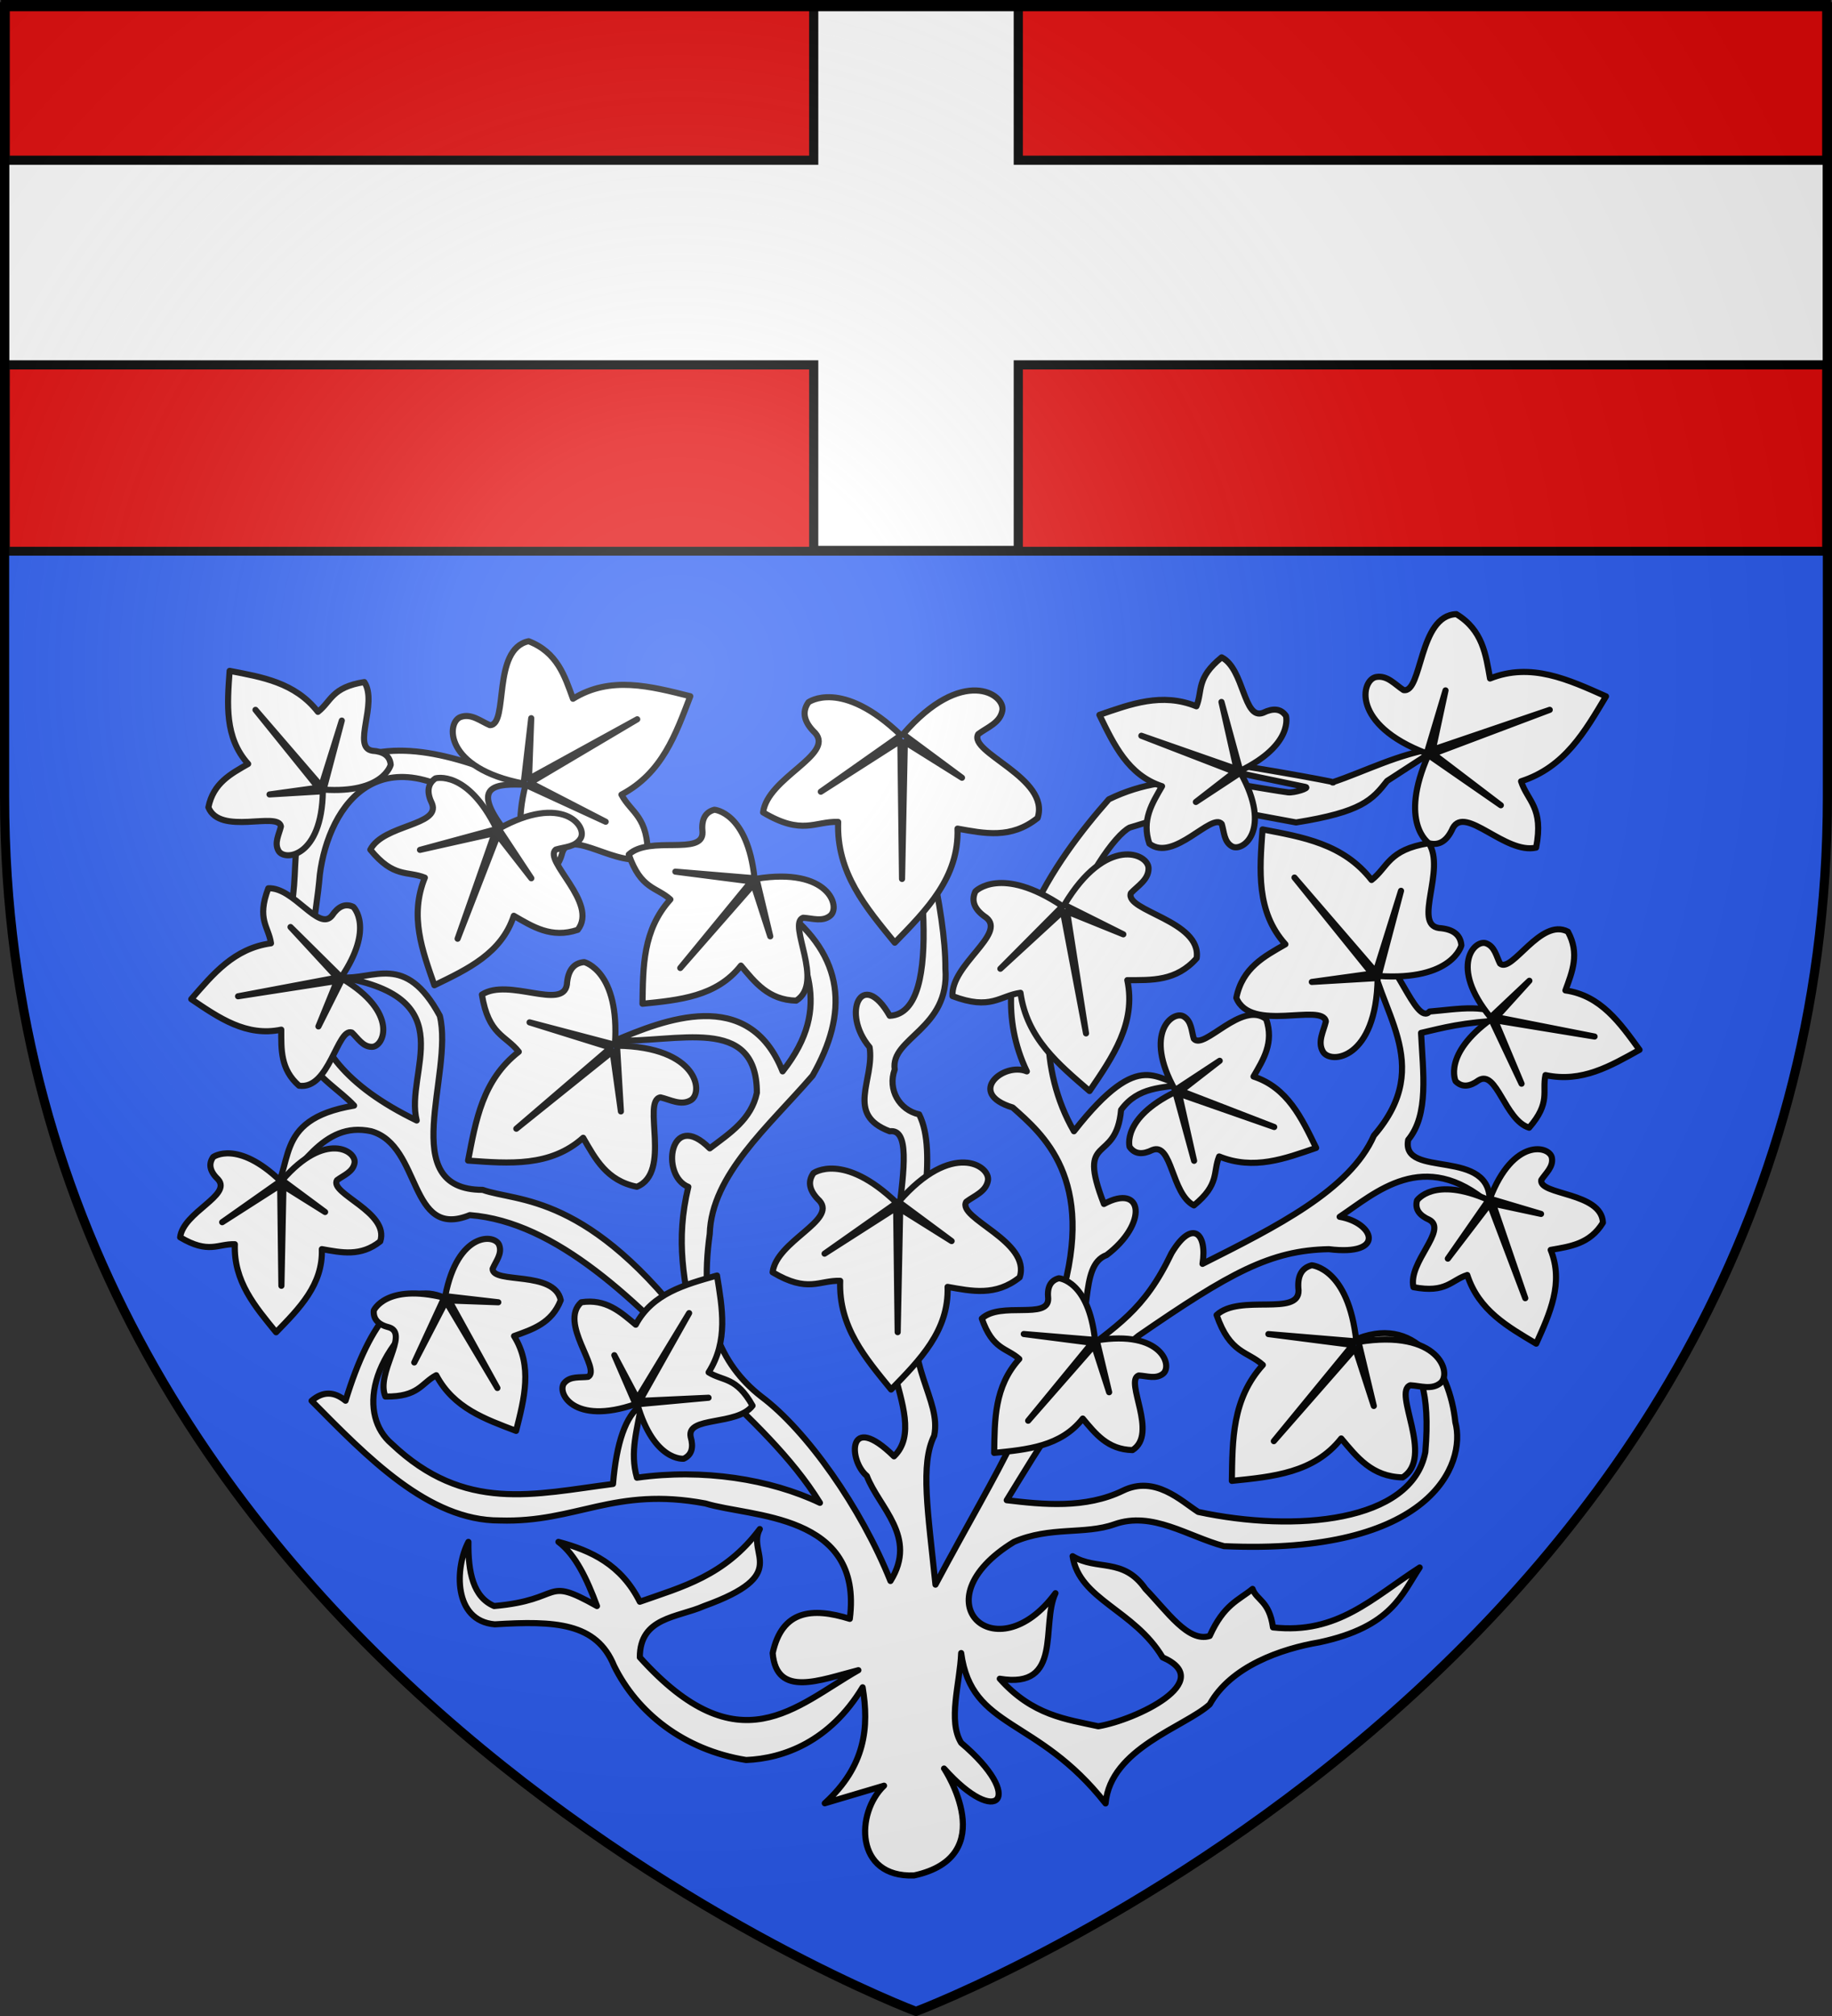
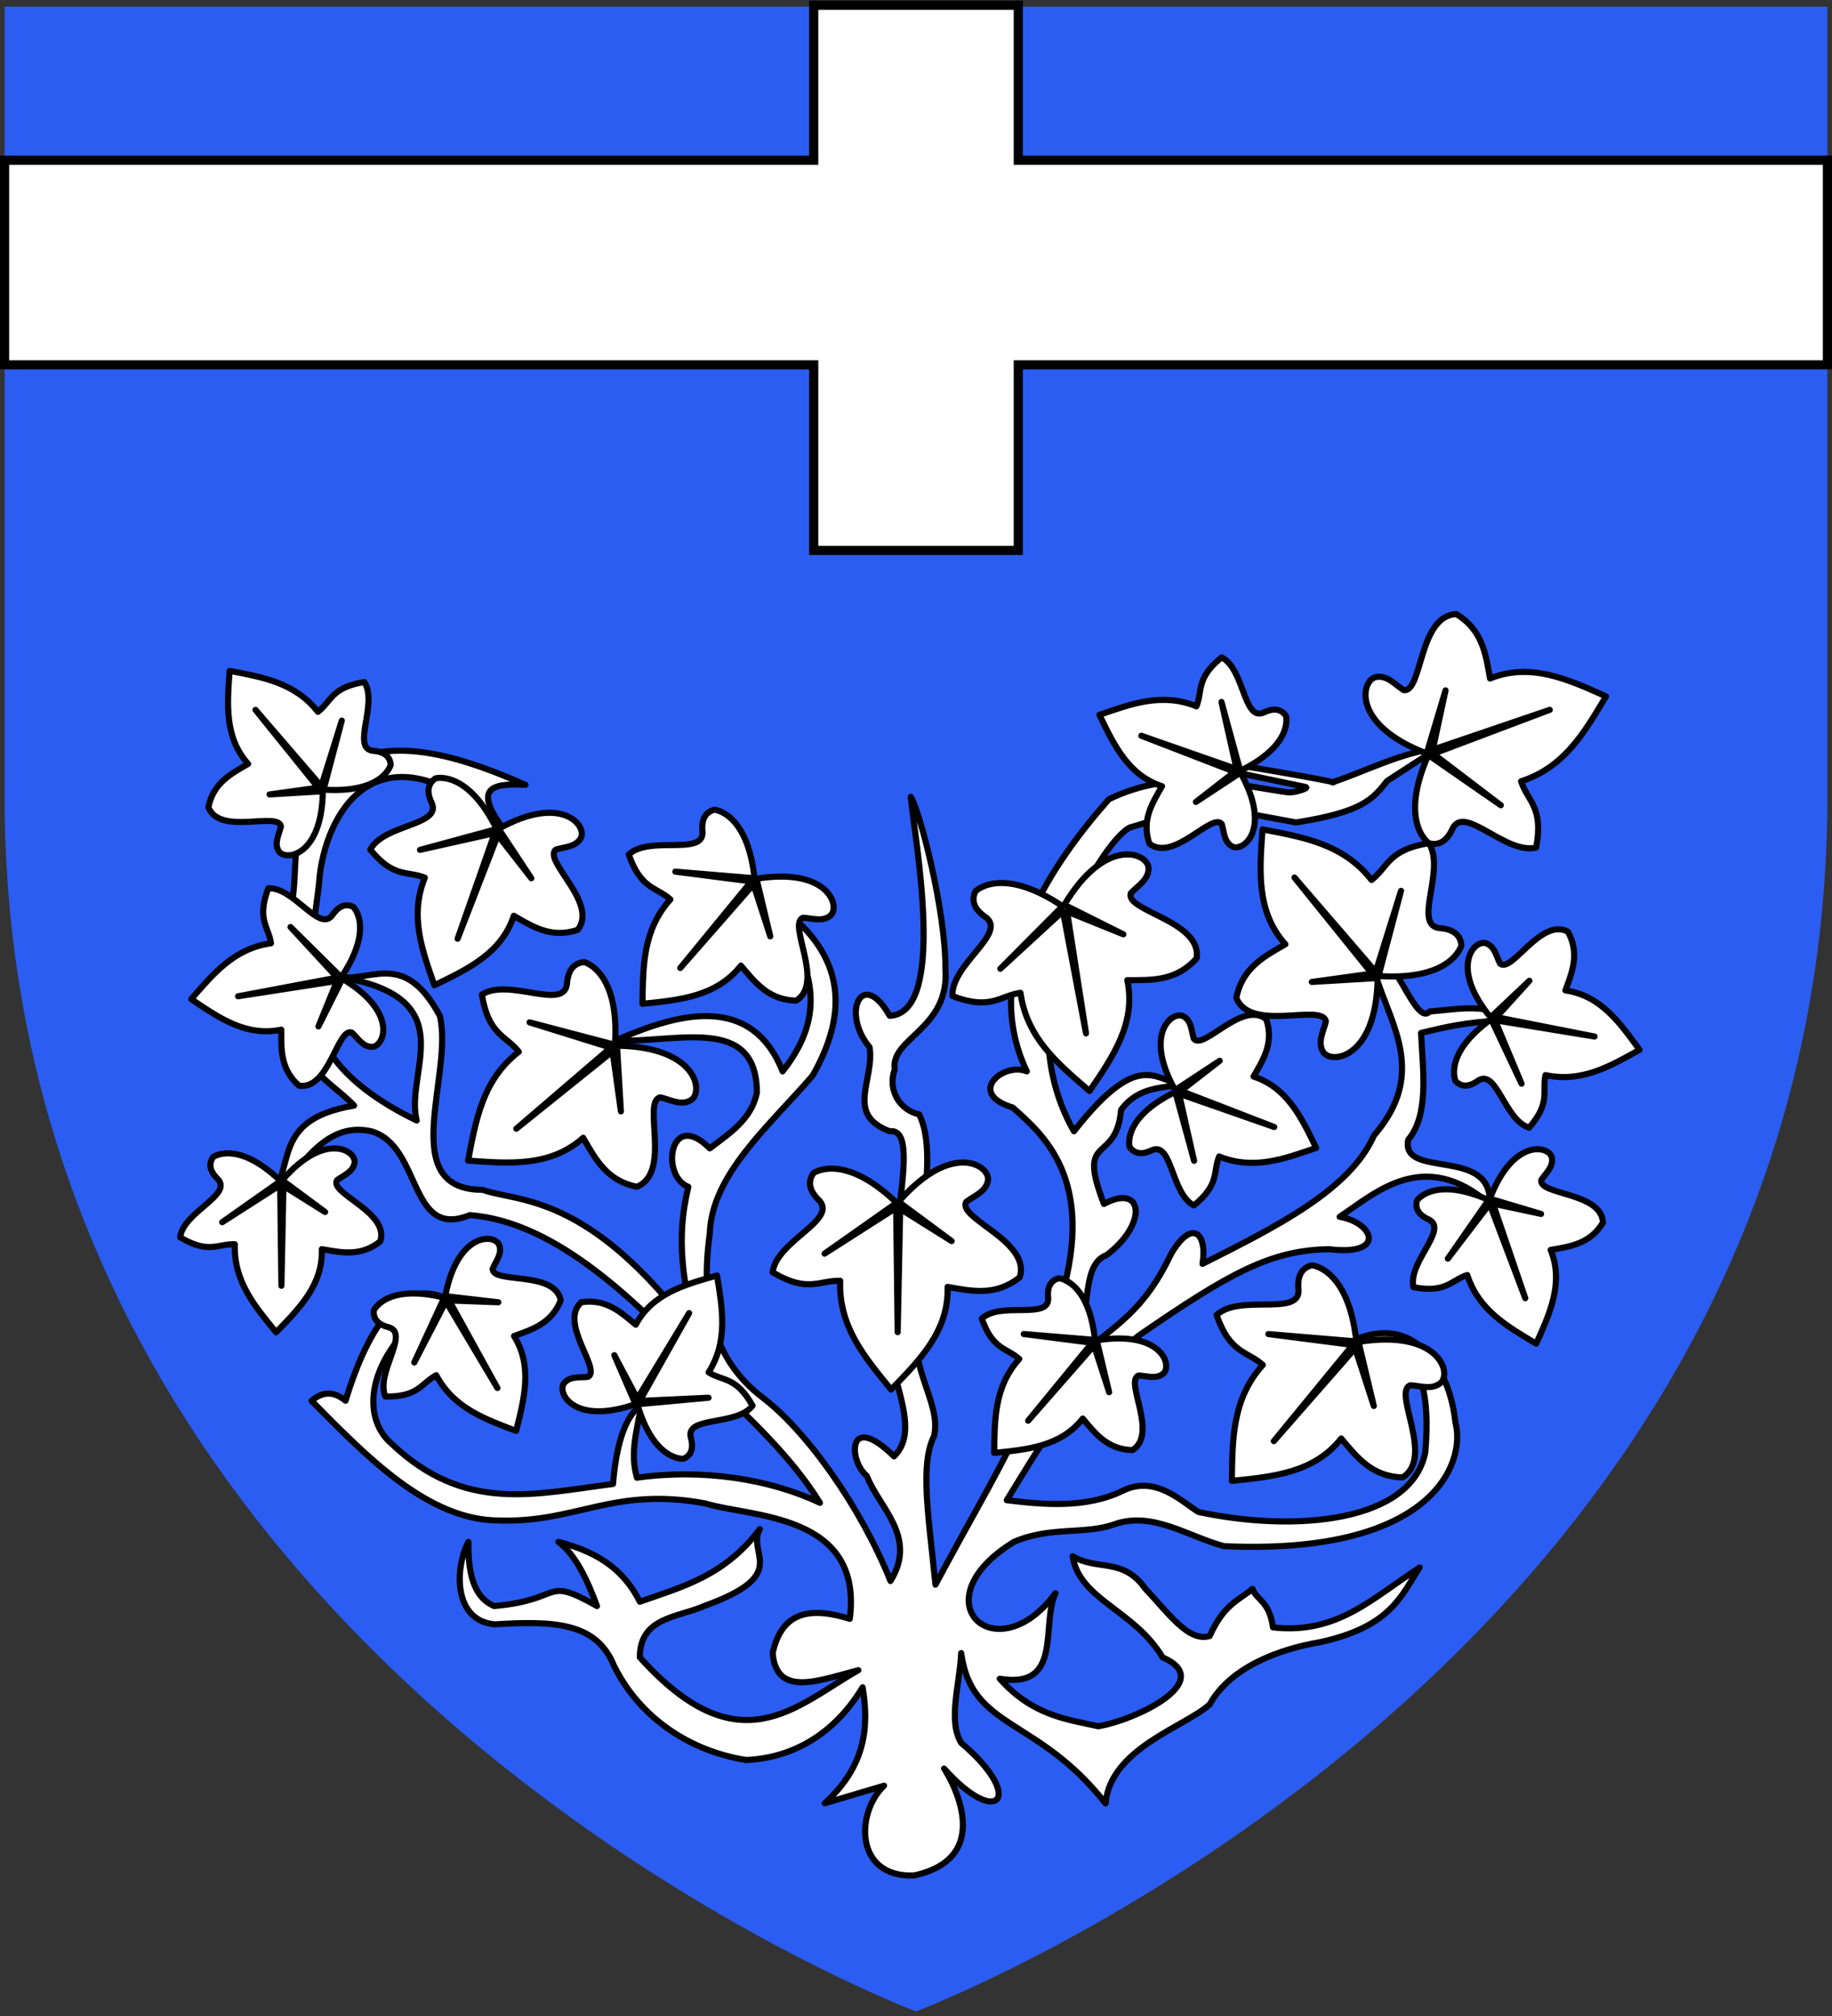
<svg xmlns="http://www.w3.org/2000/svg" xmlns:xlink="http://www.w3.org/1999/xlink" width="600" height="660" version="1.0">
  <rect width="100%" height="100%" fill="#333333" stroke="none" />
  <desc>Flag of Canton of Valais (Wallis)</desc>
  <defs>
    <radialGradient xlink:href="#a" id="b" cx="221.445" cy="226.331" r="300" fx="221.445" fy="226.331" gradientTransform="matrix(1.353 0 0 1.349 -77.63 -85.747)" gradientUnits="userSpaceOnUse" />
    <linearGradient id="a">
      <stop offset="0" style="stop-color:white;stop-opacity:.314" />
      <stop offset=".19" style="stop-color:white;stop-opacity:.251" />
      <stop offset=".6" style="stop-color:#6b6b6b;stop-opacity:.125" />
      <stop offset="1" style="stop-color:black;stop-opacity:.125" />
    </linearGradient>
  </defs>
  <g style="display:inline">
    <path d="M300 658.5s298.5-112.32 298.5-397.772V2.176H1.5v258.552C1.5 546.18 300 658.5 300 658.5" style="fill:#2b5df2;fill-opacity:1;fill-rule:evenodd;stroke:none" />
    <g style="display:inline;fill:#e20909">
-       <path d="M1.532 2.114h596.466v179.009H1.532z" style="fill:#e20909;fill-opacity:1;fill-rule:nonzero;stroke:#000;stroke-width:2.902;stroke-miterlimit:4;stroke-dasharray:none;stroke-opacity:1" transform="translate(.235 -.663)" />
-     </g>
+       </g>
    <path d="M0 0h600v660H0z" style="fill:none;stroke:none" transform="translate(-.16)" />
    <path d="M-.103 1.106h600v660h-600z" style="fill:none;stroke:none" />
    <path d="M266.5 1.71v50.746H1.5v67h265V180.2h67v-60.745h265v-67h-265V1.71Z" style="display:inline;overflow:visible;visibility:visible;fill:#fff;fill-opacity:1;fill-rule:nonzero;stroke:#000;stroke-width:3;stroke-linecap:butt;stroke-linejoin:miter;stroke-miterlimit:4;stroke-dasharray:none;stroke-dashoffset:0;stroke-opacity:1;marker:none" />
    <g style="fill:#fff;stroke:#000;stroke-width:.556;stroke-linecap:round;stroke-linejoin:round">
      <path d="M76.236 163.918c7.982-1.741 2.773-9.708 2.727-9.74 4.905 5.516 7.447 2.657 1.558-2.338-1.237-2.02-.116-5.388 0-8.182.943 7.008 6.918 5.766 13.129 13.7.432-5.016 7.219-6.971 9.469-9.024 1.914-3.469 6.505-5.068 9.967-5.654 6.62-1.42 7.493-4.385 9.124-6.813-4.313 2.785-7.48 6.109-13.337 5.455-.343-2.454-1.498-2.463-1.858-3.506-1.3 1.063-2.597 1.405-3.896 4.285-1.948.631-3.896-2.268-5.844-4.285-2.023-2.907-4.407-1.621-6.623-2.981.62 3.972 5.592 4.874 8.182 9.215 4.96 2.173-2.42 5.7-5.844 6.279-2.905-.644-5.974-.973-8.961-4.331 5.789.969 3.713-4.902 5.065-7.792-5.392 7.344-12.535.691-3.772-4.675 3.289-1.43 6.443-.642 9.132-1.601 3.442-1.227 6.673 1.105 9.959 1.991 18.868.853 22.06-7.485 21.039-11.299-.498-4.84-3.658-10.013-9.351-7.403 2.384.879 7.568-.968 6.624 10.13-1.243 6.421-11.875 7.343-20.649 5.455-1.567-1.009-3.93-3.36-6.843-1.938-3.403 1.662-7.298 1.263-10.57.871 3.123-5.058 5.936-10.2 11.994-14.991 8.278-5.711 11.99-7.781 17.3-7.876 5.218.645 4.127-2.403.976-2.949 3.243-2.156 7.651-6.358 13.636-1.169.328-5.285-8.1-2.205-7.403-5.844 1.901-2.302 1.345-6.14 1.169-9.74 2.021-.462 3.689-.967 7.792-1.169-1.572-1.6-4.408-.987-7.013-.779-1.271 1.412-3.201-5.521-5.455-5.844.554 5.649 6.097 10.53.39 17.143-2.175 4.962-8.907 8.316-15.585 11.688.447-2.792-.93-4.126-2.817-.977-2.515 5.277-4.895 6.513-9.261 9.938 2.241-3.561.741-8.801 3.363-9.765 3.772-2.858 3.331-6.596-.246-4.651-2.554-6.589 1.099-3.496 1.558-8.572 1.559-2.141 3.772-1.993 5.844-2.338-2.59.051-3.886-3.696-10.13 4.286-6.579-11.461 2.434-26.327 5.065-27.662 4.369-1.352 8.631-2.572 10.869-1.26l4.265.792c5.976-.951 6.928-2.06 8.278-3.782l4.675-3.038c-3.728.582-6.663 2.168-9.659 3.167-.071.024.357.033-.159-.074-5.06-1.045-27.731-4.744-2.295.488.482.099-1.054.566-1.568.497-4.382-.585-10.224-2.34-16.3.633-4.695 5.342-12.013 15.241-7.456 24.785-2.09-.885-5.557 1.989-1.283 3.29 2.692 2.41 7.594 6.454 4.4 17.359-2.31 10.824-5.341 14.695-11.423 26.104-.676-6.647-1.408-10.965-.115-13.57.672-3.36-2.705-6.026-1.708-13.145.185-5.661 2.089-12.643.336-16.124-1.784-.385-2.89-2.246-2.218-4.087-.425-2.89 5.017-3.66 4.609-9.177.036-5.322-2.374-14.513-3.153-15.66.356 3.782 3.357 19.701-1.912 19.946-2.509-4.412-4.455-.264-1.828 2.865.468 2.981-2.261 6.121 1.828 7.655 3.543-.48-1.634 14.105.39 21.818.695 2.875 1.898 5.954 0 7.792-4.252-4.182-4.165.38-2.47 1.785 1.089 2.876 4.655 5.54 2.15 9.57-2.667-6.674-7.617-13.712-11.758-16.81-3.754-2.939-5.7-7.522-4.675-14.805.164-5.396 5.359-9.785 9.351-14.416 3.245-5.694 2.983-10.857-2.727-15.195 1.66 4.537 4.795 8.72 0 14.805-3.104-7.857-10.914-4.629-15.212-2.816 5.53.237 12.868-2.41 12.875 4.764-.505 2.428-2.472 3.685-4.286 5.065-3.628-3.652-4.532 2.486-1.948 3.506-1.188 4.935-.413 8.546.624 13.481-9.674-13.029-16.162-12.063-19.325-13.209-7.957-.005-2.598-10.57-3.896-15.856-3.153-5.836-6.006-3.22-8.961-3.507 11.241 1.924 5.741 8.603 6.859 13.047-13.187-6.42-9.492-14.195-8.807-22.398.784-6.257 5.664-13.932 16.518-4.421-2.705-3.726-.453-3.882 2.183-3.761-5.202-2.268-11.551-4.555-16.363-1.948-6.034 4.546-3.886 9.091-5.065 13.636-1.892 13.544 3.268 14.732 5.844 17.533-7.71 1.301-5.196 5.714-7.792 8.572 2.906-2.553 4.875-7.212 9.351-6.234 4.618 1.321 3.359 9.92 8.961 7.638 7.831.604 15.202 7.749 22.208 15.349 3.182 3.139 7.07 6.683 9.628 10.86-4.508-2.151-10.632-3.138-16.641-2.289-.68-2.37.062-4.455.39-6.624-1.404.969-2.247 3.398-2.564 7.194-7.146.913-13.476 2.673-20.133-3.669-2.919-2.491-2.383-8.366 4.784-13.301-3.679-1.639-6.75 2.081-8.97 9.387-1.03-.849-2.059-.882-3.089.009 5.025 5.085 10.621 10.934 17.115 10.9 6.968.218 10.385-3.116 18.701-1.549 4.056 1.266 14.37.844 13.122 10.511-3.442-1.077-6.17-.784-7.013 3.117.345 4.124 4.32 2.439 7.792 1.558-5.713 3.251-10.828 8.894-19.87-1.169-.007-3.676 3.442-3.609 5.844-4.675 7.977-2.877 3.835-4.715 5.065-7.013-3.191 4.286-7.09 5.268-10.91 6.623-1.688-3.375-4.42-4.666-7.402-5.454 1.556 1.173 2.597 3.377 3.506 5.844-4.953-2.789-2.918-.558-9.351 0-1.911-.817-2.373-3.082-2.338-5.844-1.245 2.357-1.388 7.187 2.392 7.511 5.464-.336 9.25-.166 10.854 3.787 2.083 4.238 6.298 7.652 12.005 8.572 3.395-.138 7.605-1.67 10.592-6.623.6 3.609.273 7.171-3.443 10.564l5.39-1.603c-2.592 2.475-2.684 8.387 2.728 8.179" transform="matrix(3.602 0 0 3.594 24.76 24.87)" />
-       <path d="M75.042 60.053c-5.4-5.196-8.405-3.005-8.405-3.005-.659.934-.359 1.868.611 2.802 1.765 1.997-4.344 4.067-4.737 7.233 3.58 2.137 4.7.789 6.826.866-.171 4.656 2.543 7.8 5.145 11.003 2.897-2.988 5.852-5.948 5.705-10.391 2.428.43 4.856.977 7.284-.968 1.187-3.653-6.361-5.964-5.399-7.641.825-.62 1.985-1.018 2.19-2.139.295-1.512-3.636-4.094-9.016 2.139l5.349 3.973-5.196-3.26-.255 12.48-.153-12.582-7.233 4.635zM40.908 64.569c-1.62 6.547 1.44 7.903 1.44 7.903 1.024.093 1.617-.56 1.909-1.737.762-2.274 5.125 1.556 7.77.438.055-3.752-1.5-4.018-2.397-5.71 3.706-1.962 4.935-5.492 6.261-8.961-3.633-.914-7.269-1.884-10.667.229-.757-2.086-1.424-4.225-4.032-5.242-3.382.719-1.786 7.641-3.526 7.647-.855-.364-1.686-1.089-2.653-.744-1.311.451-1.555 4.676 5.725 6.065l.69-5.957-.203 5.517 9.842-5.417-9.738 5.781 6.868 3.552z" transform="matrix(3.602 0 0 3.594 24.76 24.87)" />
      <path d="M38.284 68.599c-2.671-5.451-5.565-4.616-5.565-4.616-.76.528-.79 1.322-.311 2.302.79 2.009-4.434 1.892-5.61 4.193 2.133 2.619 3.359 1.903 4.956 2.55-1.42 3.496-.225 6.641.868 9.8 3.033-1.471 6.102-2.906 7.221-6.329 1.729 1 3.426 2.089 5.812 1.281 1.916-2.452-3.189-6.302-1.993-7.312.8-.244 1.793-.224 2.26-1.022.643-1.07-1.633-4.124-7.456-.869l2.97 4.506-3.051-3.921-3.651 9.429 3.369-9.619-6.79 1.524zM22.548 65.006c5.45.371 6.102-2.26 6.102-2.26-.07-.83-.675-1.21-1.654-1.278-1.922-.288.52-4.307-.744-6.259-3 .484-2.995 1.762-4.218 2.715-2.086-2.68-5.075-3.164-8.029-3.734-.218 3.026-.48 6.064 1.683 8.477-1.558.898-3.17 1.73-3.614 3.954 1.05 2.597 6.347.35 6.596 1.737-.17.733-.632 1.498-.22 2.221.543.983 3.948.582 4.031-5.42l-4.849.288 4.43-.616-5.706-7.089 5.981 6.955 1.867-5.978zM24.155 82.102c3.047-4.534 1.094-6.414 1.094-6.414-.754-.355-1.386-.021-1.934.793-1.21 1.52-3.47-2.604-5.793-2.485-1.081 2.841.029 3.474.243 5.01-3.364.466-5.278 2.813-7.248 5.087 2.512 1.702 5.011 3.448 8.183 2.78-.001 1.798-.087 3.61 1.617 5.107 2.773.39 3.476-5.321 4.802-4.844.55.514.982 1.296 1.813 1.302 1.123.02 2.479-3.129-2.677-6.202l-2.175 4.343 1.683-4.143-8.992 1.397 9.013-1.702-4.243-4.606zM18.639 100.663c-3.936-3.788-6.127-2.191-6.127-2.191-.48.681-.262 1.361.446 2.042 1.287 1.456-3.167 2.965-3.454 5.273 2.61 1.558 3.426.575 4.976.631-.125 3.394 1.854 5.686 3.751 8.021 2.112-2.178 4.266-4.336 4.159-7.575 1.77.313 3.54.712 5.31-.706.866-2.663-4.637-4.348-3.936-5.57.601-.452 1.447-.742 1.597-1.56.215-1.102-2.651-2.984-6.573 1.56l3.899 2.896-3.788-2.377-.186 9.098-.111-9.172-5.273 3.379zM33.516 111.286c-5.303-1.312-6.402 1.166-6.402 1.166-.075.83.454 1.31 1.407 1.546 1.842.617-1.26 4.151-.354 6.293 3.039.044 3.255-1.215 4.625-1.941 1.589 3.002 4.449 3.997 7.259 5.071.74-2.942 1.526-5.888-.186-8.64 1.689-.614 3.422-1.153 4.246-3.266-.582-2.739-6.19-1.447-6.194-2.856.295-.693.882-1.366.603-2.149-.365-1.062-3.788-1.259-4.912 4.637l4.825.559-4.469-.164 4.388 7.972-4.683-7.888-2.877 5.563zM51.078 120.996c1.515 5.248 4.211 4.961 4.211 4.961.756-.35.907-1.048.635-1.992-.387-1.904 4.225-.984 5.627-2.84-1.481-2.654-2.68-2.211-3.994-3.035 1.805-2.877 1.237-5.851.763-8.822-2.918.83-5.862 1.622-7.39 4.481-1.376-1.156-2.71-2.387-4.952-2.044-2.081 1.874 1.842 6.084.624 6.792-.747.091-1.624-.081-2.163.552-.737.847.803 3.91 6.472 1.936l-1.928-4.458 2.092 3.952 4.71-7.786-4.49 7.999 6.256-.29zM61.731 73.081c-.645-6.035-3.65-6.241-3.65-6.241-.895.237-1.195.972-1.079 2.057.055 2.158-4.813.262-6.706 2.022 1.109 3.19 2.506 2.936 3.785 4.091-2.53 2.8-2.483 6.164-2.536 9.506 3.353-.345 6.728-.644 8.95-3.478 1.283 1.531 2.505 3.135 5.024 3.192 2.639-1.649-.841-7.012.628-7.553.835.045 1.761.402 2.473-.187.97-.785-.125-4.434-6.708-3.367l1.25 5.25-1.527-4.728-6.656 7.611 6.456-7.887-6.902-.89zM49.039 88.252c.458-6.729-2.79-7.533-2.79-7.533-1.025.086-1.495.833-1.578 2.042-.356 2.373-5.318-.642-7.728.919.598 3.705 2.175 3.697 3.352 5.207-3.309 2.575-3.906 6.266-4.609 9.912 3.736.269 7.486.593 10.465-2.078 1.108 1.922 2.136 3.913 4.881 4.462 3.206-1.295.432-7.836 2.144-8.143.905.21 1.85.78 2.742.272 1.213-.671.719-4.875-6.691-4.978l.355 5.986-.758-5.468-8.752 7.044 8.586-7.384-7.381-2.305zM74.655 102.647c-4.859-4.676-7.564-2.705-7.564-2.705-.593.84-.323 1.681.55 2.521 1.589 1.797-3.91 3.66-4.264 6.51 3.222 1.924 4.23.71 6.143.779-.154 4.19 2.289 7.02 4.63 9.903 2.608-2.689 5.266-5.353 5.135-9.352 2.185.387 4.37.879 6.556-.871 1.069-3.288-5.725-5.367-4.859-6.877.742-.558 1.786-.916 1.971-1.925.265-1.361-3.272-3.685-8.115 1.925l4.814 3.576-4.676-2.934-.229 11.232-.138-11.324-6.51 4.172zM116.451 115.27c-.717-6.706-4.056-6.934-4.056-6.934-.994.263-1.328 1.08-1.199 2.285.062 2.398-5.348.291-7.451 2.246 1.232 3.545 2.784 3.263 4.205 4.546-2.811 3.111-2.759 6.849-2.818 10.562 3.726-.384 7.475-.716 9.945-3.864 1.426 1.701 2.783 3.483 5.582 3.547 2.932-1.832-.935-7.791.697-8.392.928.05 1.957.447 2.748-.208 1.078-.872-.138-4.926-7.454-3.741l1.389 5.834-1.696-5.253-7.395 8.457 7.173-8.763-7.668-.989zM118.469 81.984c6.729.459 7.533-2.79 7.533-2.79-.086-1.025-.833-1.495-2.042-1.578-2.373-.356.642-5.317-.919-7.728-3.705.598-3.697 2.175-5.207 3.352-2.575-3.309-6.265-3.906-9.912-4.609-.269 3.736-.593 7.486 2.078 10.465-1.923 1.108-3.913 2.136-4.462 4.881 1.295 3.206 7.836.432 8.143 2.144-.21.905-.78 1.85-.272 2.742.672 1.213 4.875.719 4.979-6.691l-5.986.355 5.468-.758-7.044-8.752 7.384 8.586 2.305-7.38zM89.735 75.626c-5.598-3.761-7.919-1.35-7.919-1.35-.438.931-.026 1.712.98 2.388 1.877 1.494-3.215 4.284-3.068 7.151 3.507 1.335 4.289-.035 6.185-.299.576 4.153 3.473 6.516 6.28 8.948 2.101-3.101 4.257-6.187 3.433-10.102 2.219.001 4.457.107 6.305-1.996.481-3.424-6.57-4.292-5.98-5.929.634-.679 1.6-1.212 1.607-2.239.025-1.386-3.863-3.06-7.657 3.305l5.362 2.686-5.114-2.077 1.724 11.101-2.103-11.128-5.687 5.239zM122.996 61.855c-2.732 6.166.045 8.033.045 8.033.993.27 1.69-.271 2.181-1.379 1.146-2.107 4.777 2.422 7.576 1.78.706-3.686-.779-4.218-1.369-6.039 3.99-1.289 5.814-4.552 7.722-7.738-3.419-1.531-6.832-3.118-10.545-1.626-.384-2.186-.669-4.408-3.061-5.863-3.455.12-3.086 7.215-4.8 6.919-.779-.507-1.471-1.366-2.483-1.194-1.37.216-2.343 4.335 4.585 6.966l1.714-5.746-1.158 5.398 10.633-3.626-10.594 4.002 6.147 4.69zM105.897 63.295c4.906-2.403 4.154-5.008 4.154-5.008-.476-.684-1.19-.712-2.072-.28-1.808.711-1.703-3.99-3.774-5.049-2.357 1.92-1.712 3.023-2.295 4.46-3.146-1.278-5.977-.203-8.82.781 1.324 2.73 2.616 5.492 5.696 6.499-.9 1.556-1.88 3.083-1.153 5.231 2.206 1.724 5.671-2.87 6.58-1.794.219.72.202 1.613.92 2.034.962.579 3.711-1.47.782-6.71l-4.055 2.673 3.529-2.746-8.486-3.286 8.657 3.032-1.372-6.111zM128.702 85.917c-4.414 3.219-3.222 5.653-3.222 5.653.587.591 1.296.494 2.089-.084 1.657-1.015 2.37 3.634 4.593 4.317 1.988-2.3 1.161-3.274 1.486-4.791 3.321.712 5.921-.838 8.551-2.301-1.778-2.458-3.53-4.954-6.738-5.412.616-1.689 1.316-3.363.227-5.352-2.473-1.315-5.087 3.812-6.169 2.909-.341-.671-.479-1.554-1.259-1.844-1.048-.403-3.399 2.092.395 6.744l3.529-3.337-2.998 3.317 8.927 1.763-9.052-1.483 2.412 5.78z" transform="matrix(3.602 0 0 3.594 24.76 24.87)" />
      <path d="M99.99 92.546c-4.906 2.403-4.154 5.008-4.154 5.008.476.684 1.19.712 2.072.28 1.808-.711 1.703 3.99 3.774 5.049 2.357-1.92 1.712-3.023 2.295-4.46 3.146 1.278 5.977.202 8.82-.781-1.324-2.73-2.616-5.492-5.696-6.499.9-1.556 1.88-3.083 1.153-5.231-2.206-1.724-5.671 2.87-6.58 1.794-.219-.72-.202-1.614-.92-2.034-.962-.579-3.711 1.47-.782 6.71l4.055-2.673-3.529 2.747 8.486 3.286-8.657-3.033 1.372 6.111zM128.477 102.39c-4.994-2.213-6.507.037-6.507.037-.218.804.22 1.369 1.117 1.767 1.707.928-1.962 3.869-1.442 6.136 2.986.571 3.416-.632 4.892-1.109 1.044 3.232 3.687 4.709 6.268 6.255 1.24-2.769 2.525-5.534 1.317-8.541 1.771-.311 3.57-.541 4.749-2.479-.098-2.799-5.844-2.499-5.604-3.888.411-.63 1.106-1.192.967-2.012-.175-1.109-3.512-1.898-5.643 3.714l4.655 1.388-4.372-.938 2.937 8.613-3.242-8.581-3.799 4.979zM92.689 115.136c-.581-5.432-3.286-5.617-3.286-5.617-.805.213-1.076.875-.971 1.851.05 1.943-4.332.235-6.035 1.82.998 2.871 2.255 2.643 3.406 3.682-2.277 2.52-2.235 5.547-2.283 8.556 3.018-.311 6.055-.58 8.055-3.13 1.155 1.378 2.254 2.821 4.521 2.873 2.375-1.484-.758-6.311.565-6.797.751.04 1.585.362 2.226-.168.873-.706-.112-3.99-6.038-3.03l1.125 4.725-1.374-4.255-5.99 6.85 5.811-7.098-6.211-.801z" transform="matrix(3.602 0 0 3.594 24.76 24.87)" />
    </g>
  </g>
-   <path d="M300 658.5s298.5-112.32 298.5-397.772V2.176H1.5v258.552C1.5 546.18 300 658.5 300 658.5" style="opacity:1;fill:url(#b);fill-opacity:1;fill-rule:evenodd;stroke:none;stroke-width:1px;stroke-linecap:butt;stroke-linejoin:miter;stroke-opacity:1" />
-   <path d="M300 658.5S1.5 546.18 1.5 260.728V2.176h597v258.552C598.5 546.18 300 658.5 300 658.5z" style="fill:none;stroke:#000;stroke-width:3;stroke-linecap:butt;stroke-linejoin:miter;stroke-miterlimit:4;stroke-dasharray:none;stroke-opacity:1" />
</svg>